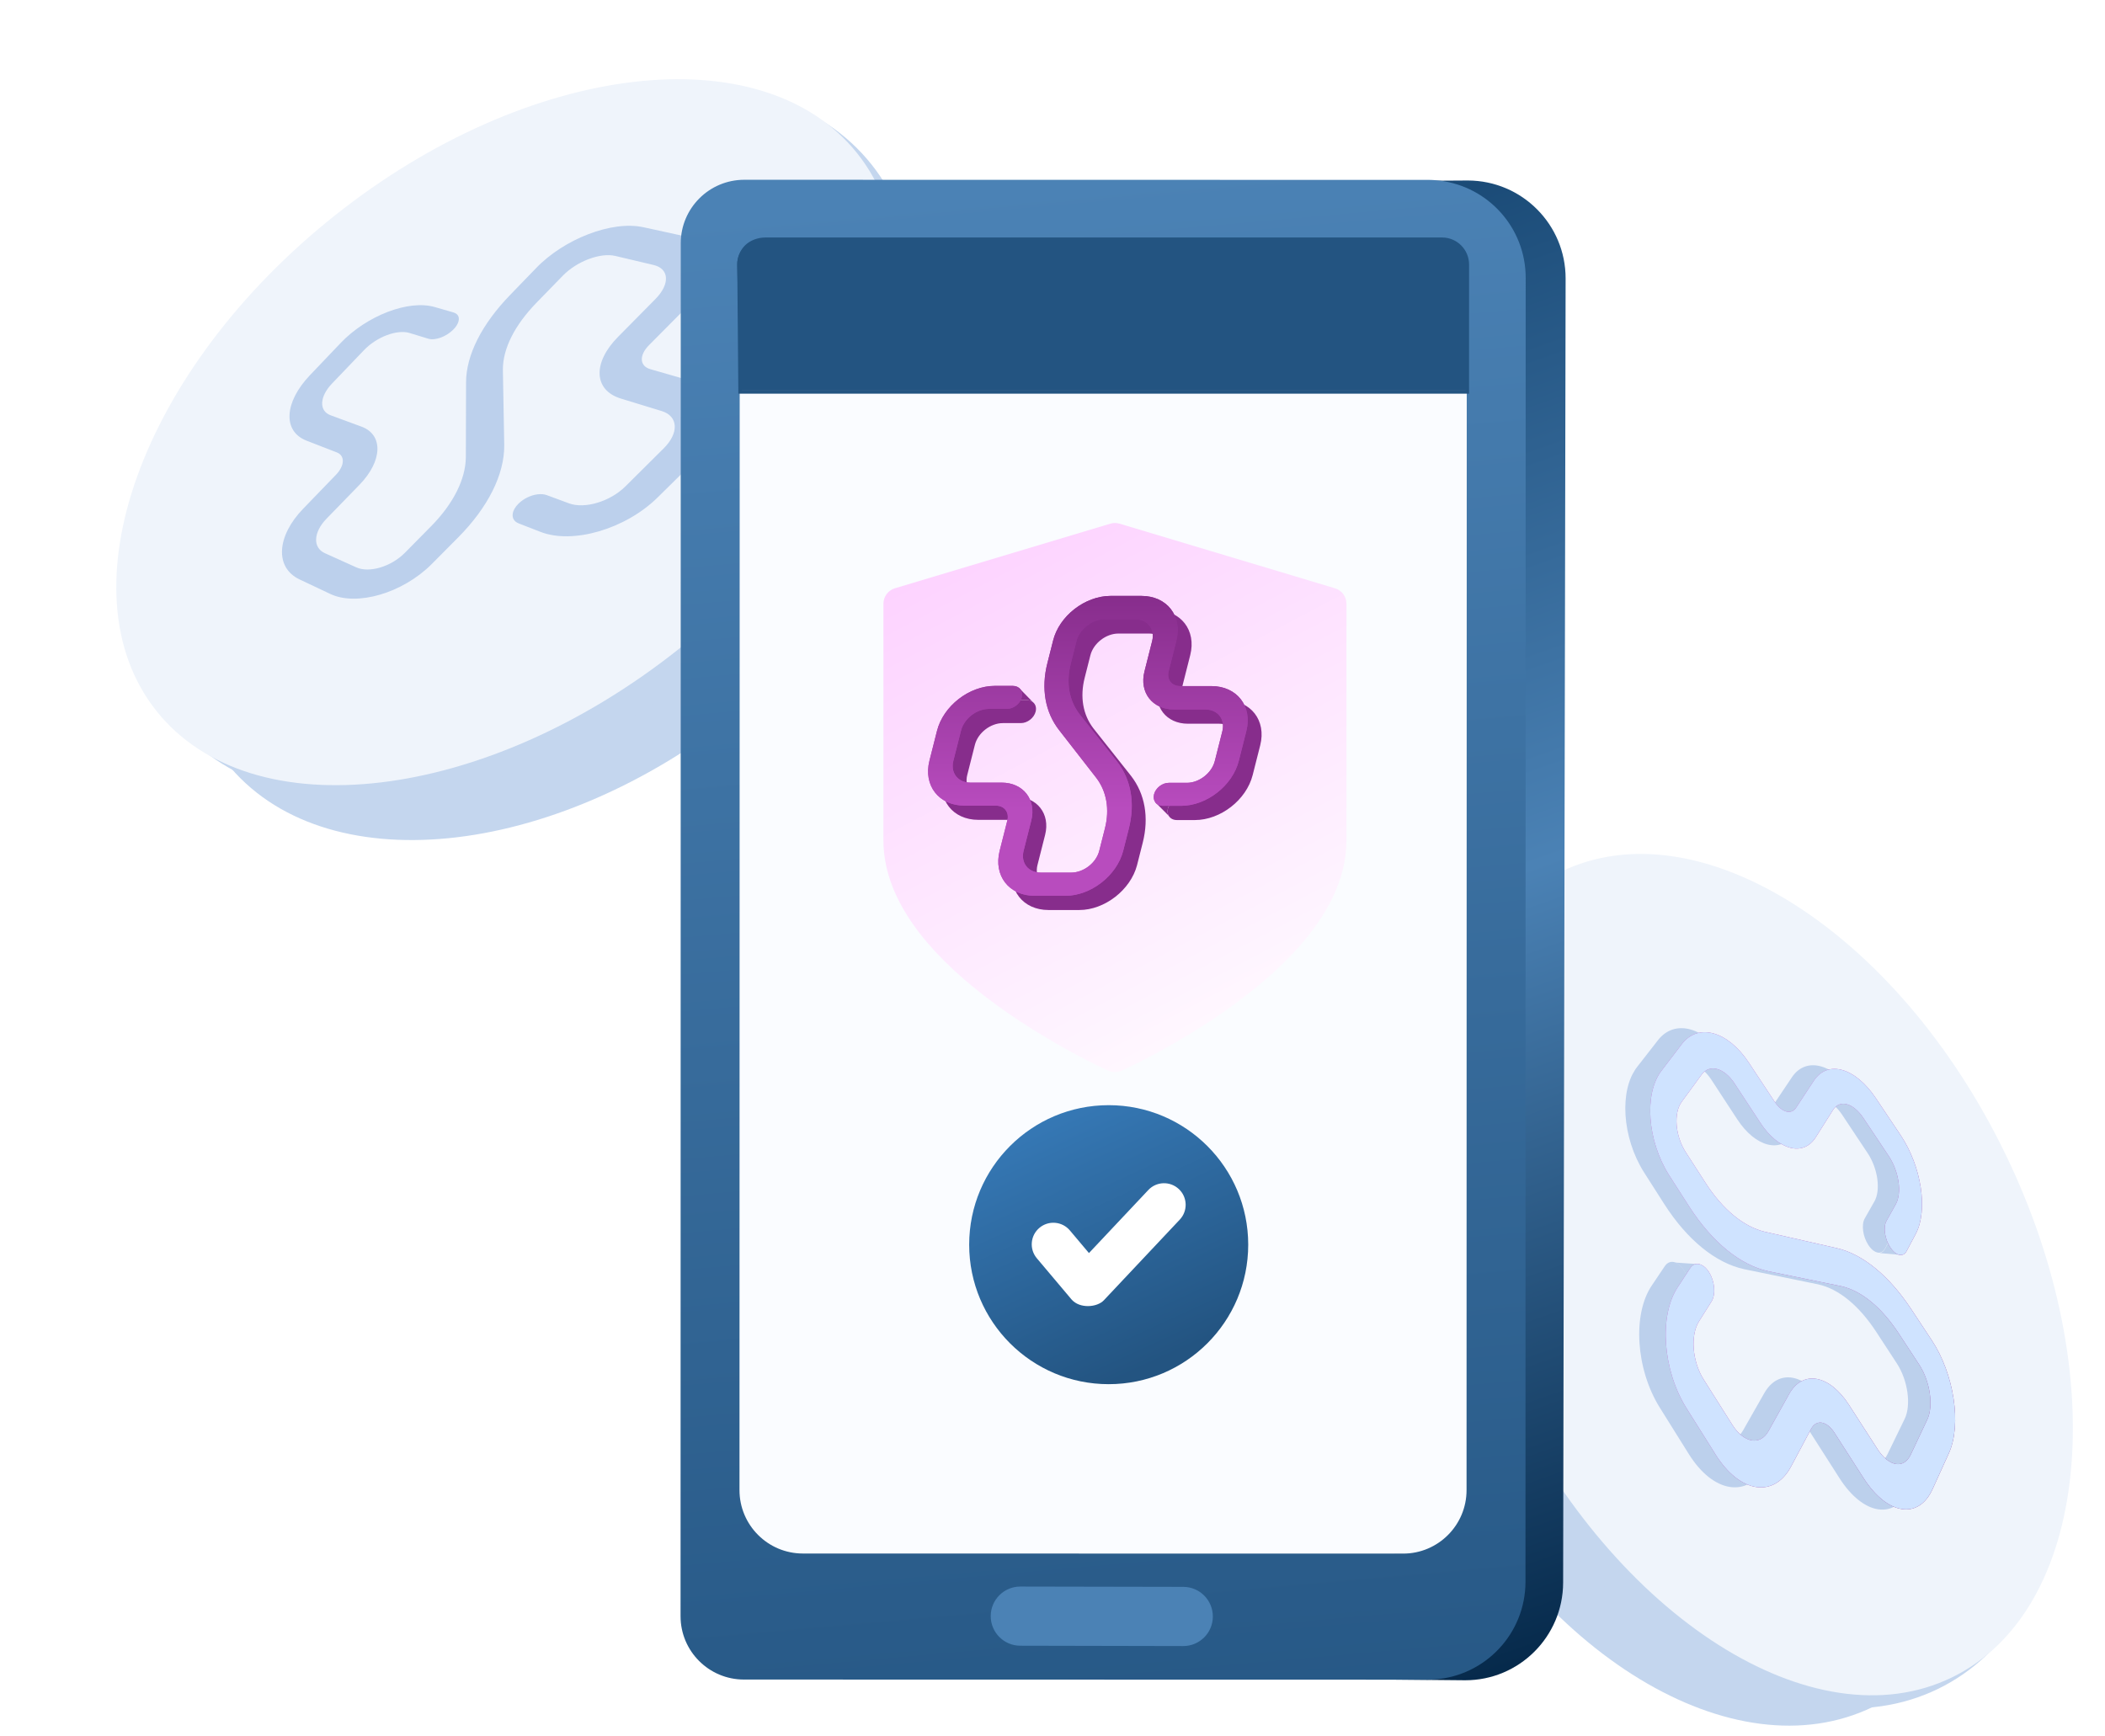
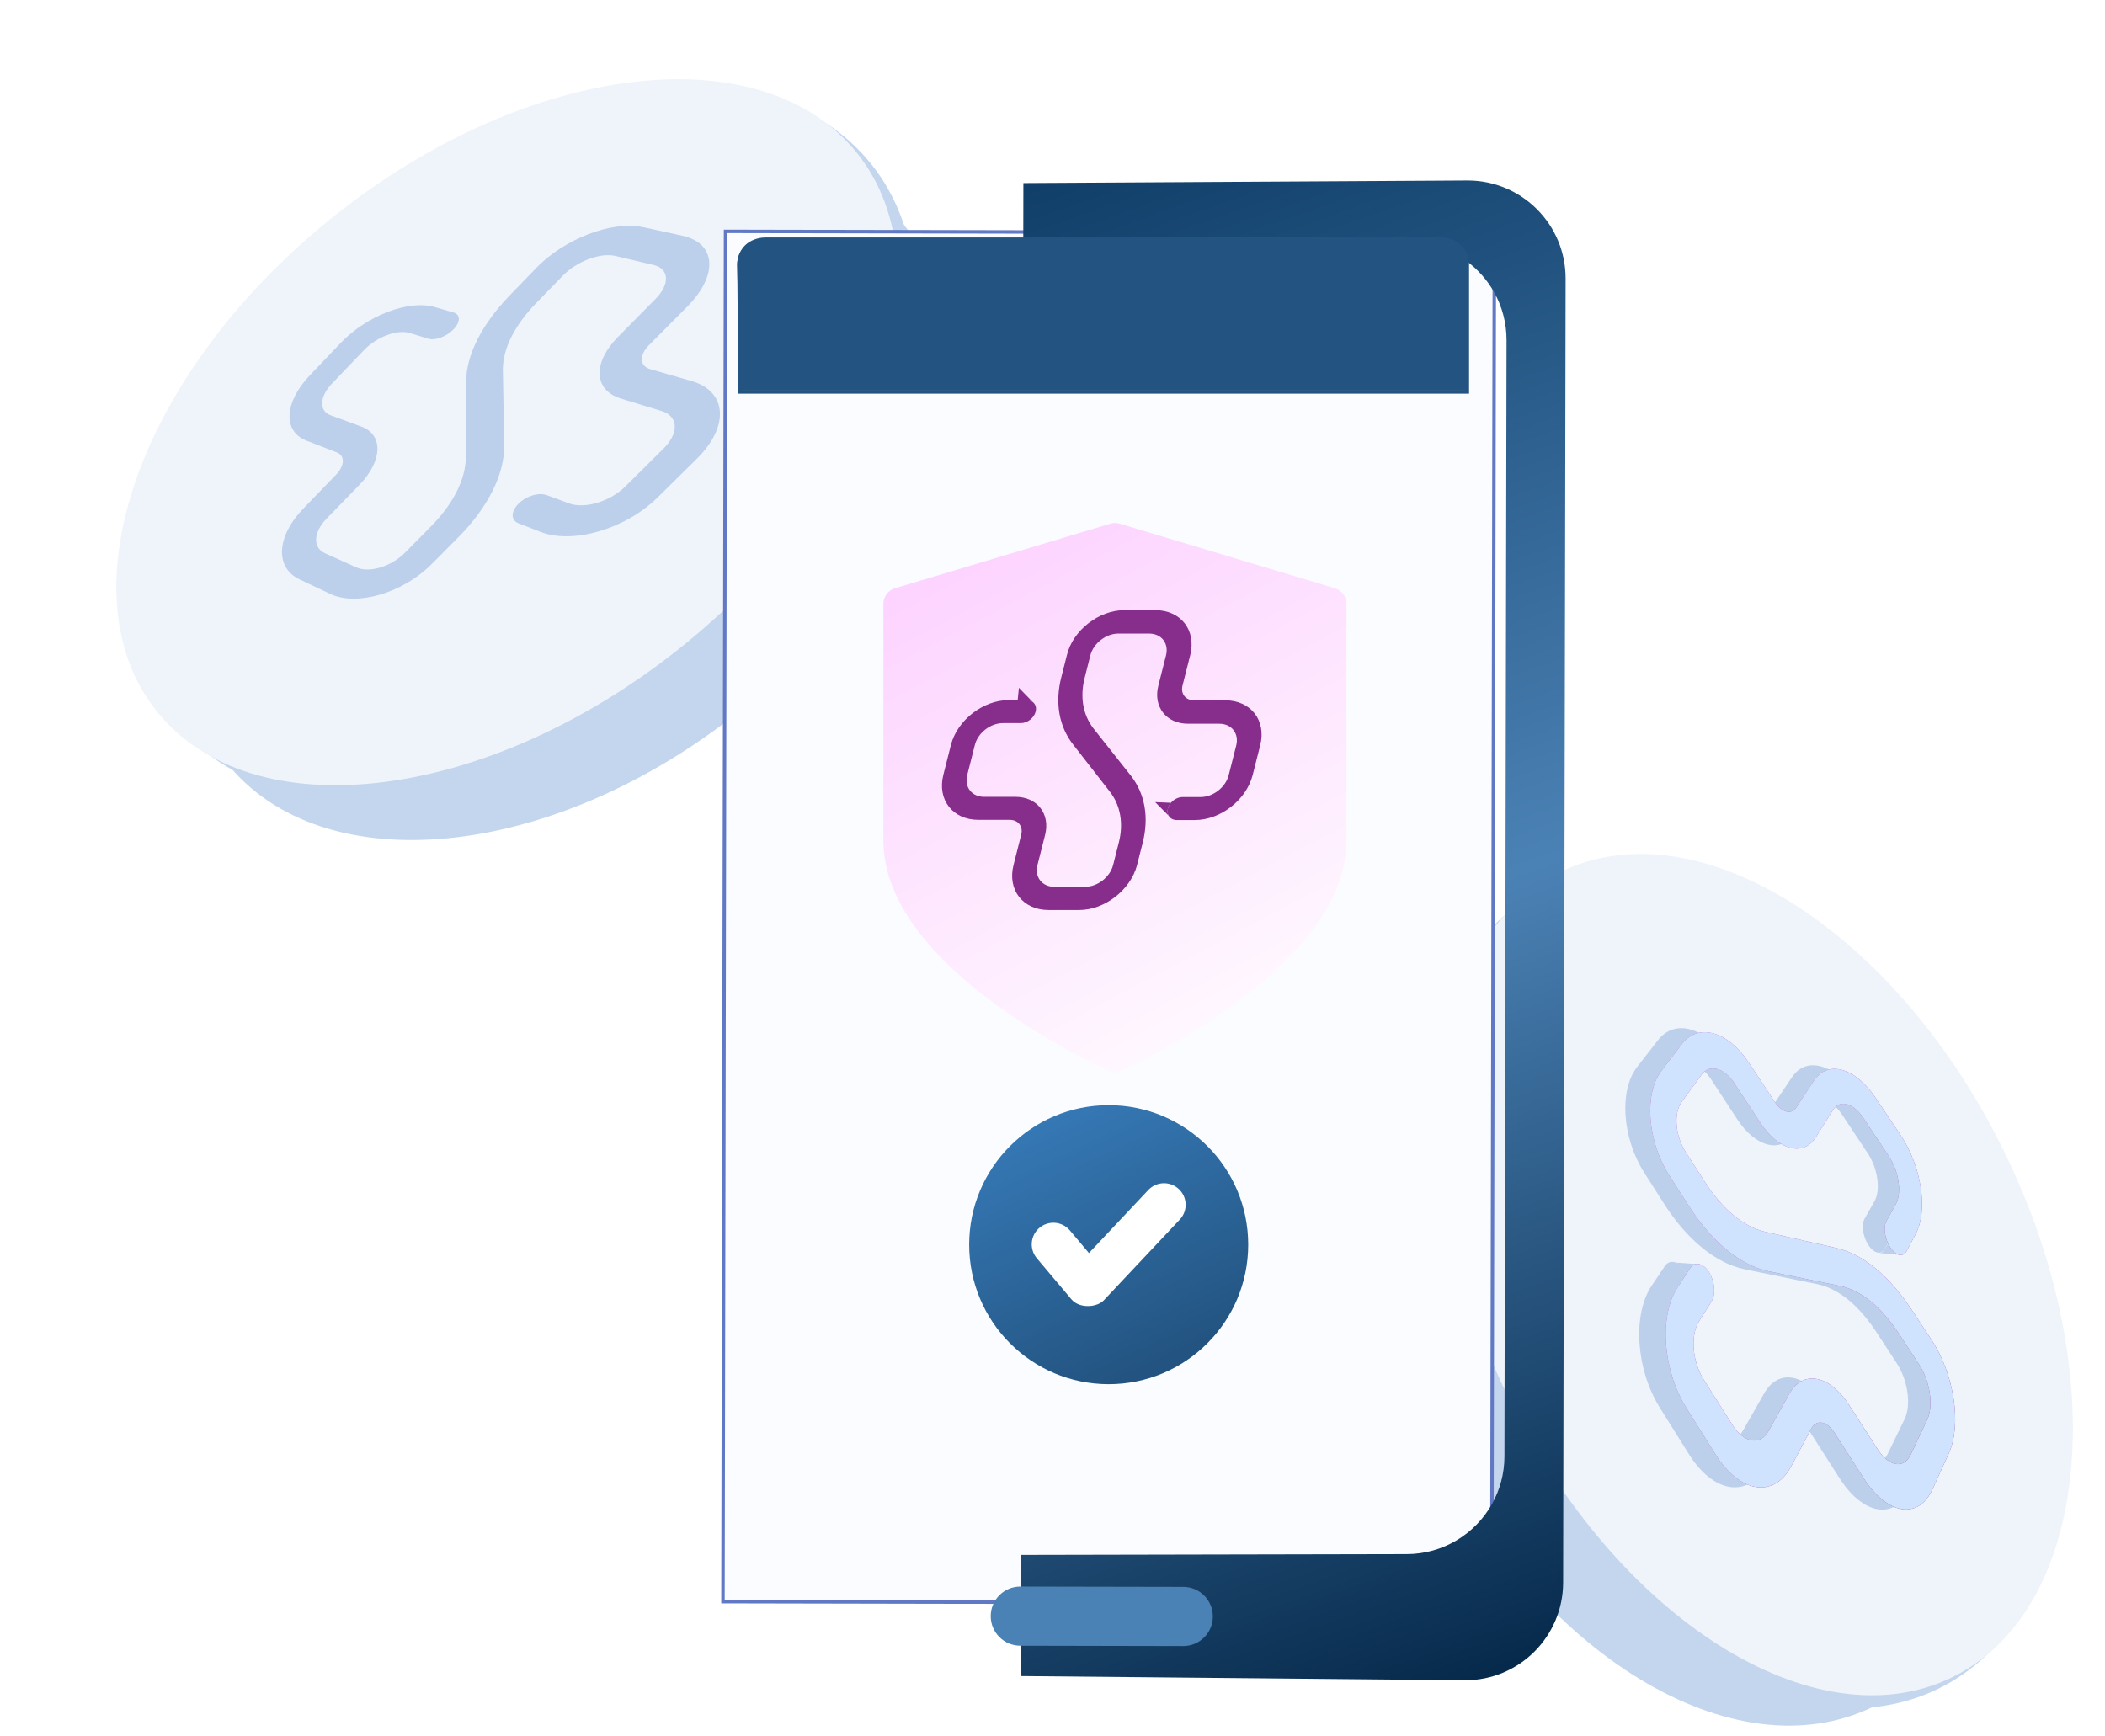
<svg xmlns="http://www.w3.org/2000/svg" width="480" height="396" viewBox="0 0 480 396" fill="none">
  <path d="M326.701 328.332C350.471 377.344 395.411 404.625 427.079 389.268C458.746 373.909 465.147 321.728 441.376 272.716C417.606 223.704 372.665 196.421 341 211.78C309.332 227.137 302.932 279.319 326.701 328.332Z" fill="#C4D6EE" />
  <path d="M338.305 322.305C362.833 372.877 409.204 401.028 441.879 385.181C474.554 369.334 481.161 315.489 456.633 264.917C432.106 214.344 385.733 186.192 353.058 202.039C320.383 217.886 313.778 271.731 338.305 322.305Z" fill="#C4D6EE" />
  <path d="M343.724 318.219C368.333 368.963 413.701 397.769 445.057 382.562C476.414 367.354 481.882 313.892 457.272 263.151C432.663 212.409 387.295 183.6 355.938 198.808C324.584 214.015 319.113 267.477 343.724 318.219Z" fill="#EFF4FB" />
  <g clip-path="url(#clip0_1898_266)">
    <path d="M439.272 331.35L435.446 339.574C432.139 346.685 424.899 345.641 419.436 337.072L412.801 326.682C411.024 323.893 408.6 323.481 407.361 325.764L402.649 334.367C398.615 341.727 390.696 340.562 385.113 331.625L378.481 321.015C372.995 312.234 372.237 299.744 376.625 293.209L379.625 288.748C380.236 287.837 381.141 287.567 382.042 287.916C382.73 288.165 383.408 288.756 383.986 289.661C384.432 290.366 384.75 291.145 384.948 291.954C385.348 293.599 385.212 295.306 384.509 296.412L381.555 300.974C379.506 304.152 379.884 310.148 382.524 314.356L389.081 324.773C391.722 328.981 395.521 329.644 397.49 326.172L402.31 317.705C405.537 312.061 411.702 313.201 416.172 320.179L422.716 330.366C425.297 334.39 428.766 335.011 430.404 331.645L434.316 323.595C435.84 320.461 435.06 314.801 432.535 310.933L427.848 303.756C423.908 297.73 419.286 293.962 414.665 292.922L397.758 289.454C391.24 288.06 384.743 282.785 379.5 274.591L374.852 267.311C369.851 259.381 369.21 248.595 373.29 243.345L378.07 237.212C381.937 232.26 388.823 234.239 393.613 241.526L399.526 250.505C401.129 252.946 403.331 253.527 404.478 251.835L408.608 245.673C411.887 240.802 418.241 242.622 422.957 249.643L428.63 258.136C433.407 265.267 434.943 275.406 431.949 280.863L430.878 282.821L429.795 284.798C429.494 285.318 429.086 285.627 428.619 285.679C427.821 285.763 426.835 285.167 426.046 283.941C424.77 282.012 424.407 279.297 425.22 277.858L427.415 273.997C428.894 271.406 428.213 266.474 425.86 262.954L420.044 254.205C417.764 250.777 414.623 249.875 413.047 252.31L408.982 258.61C406.097 263.089 400.293 261.612 396.144 255.266L390.217 246.205C387.886 242.648 384.495 241.676 382.635 244.17L377.921 250.441C375.991 253.018 376.312 258.213 378.77 262.017L383.369 269.169C387.235 275.177 392.074 279.145 396.924 280.292L413.622 284.086C419.674 285.458 425.756 290.443 430.894 298.279L435.531 305.329C440.645 313.027 442.406 324.61 439.311 331.248L439.272 331.35Z" fill="#BCD0EC" />
    <path d="M382.021 287.954C382.709 288.203 383.386 288.794 383.965 289.699C384.41 290.404 384.729 291.183 384.926 291.992L387.601 288.309L382.032 287.935L382.021 287.954Z" fill="#BCD0EC" />
    <path d="M429.782 284.892C429.481 285.412 429.073 285.721 428.606 285.773L433.54 286.2L430.865 282.915L429.782 284.892Z" fill="#BCD0EC" />
    <path d="M444.396 331.417L440.697 339.565C437.507 346.619 430.392 345.574 424.944 337.087L418.338 326.79C416.567 324.028 414.184 323.615 412.982 325.87L408.428 334.416C404.537 341.709 396.748 340.571 391.19 331.698L384.588 321.18C379.117 312.481 378.279 300.094 382.525 293.626L385.419 289.202C386.459 287.622 388.365 288.032 389.697 290.117C391.028 292.202 391.287 295.204 390.268 296.82L387.418 301.345C385.433 304.485 385.848 310.453 388.494 314.614L395.021 324.94C397.652 329.093 401.383 329.765 403.288 326.331L407.966 317.931C411.077 312.343 417.158 313.485 421.614 320.38L428.128 330.475C430.703 334.472 434.115 335.084 435.7 331.737L439.47 323.753C440.942 320.638 440.129 315.034 437.624 311.203L432.962 304.089C429.033 298.119 424.473 294.387 419.92 293.337L403.274 289.921C396.871 288.544 390.437 283.305 385.209 275.194L380.585 267.978C375.609 260.112 374.873 249.42 378.848 244.208L383.496 238.122C387.242 233.2 394.039 235.153 398.804 242.376L404.691 251.29C406.29 253.704 408.466 254.294 409.57 252.603L413.585 246.497C416.769 241.646 423.05 243.448 427.73 250.424L433.378 258.852C438.134 265.947 439.724 275.993 436.825 281.43L434.75 285.337C433.979 286.775 432.319 286.408 431.043 284.479C429.767 282.55 429.393 279.854 430.169 278.443L432.3 274.619C433.727 272.048 433.024 267.153 430.687 263.642L424.896 254.957C422.621 251.556 419.538 250.663 418.003 253.098L414.044 259.359C411.237 263.81 405.522 262.359 401.409 256.059L395.507 247.062C393.197 243.542 389.848 242.57 388.04 245.044L383.474 251.276C381.597 253.835 381.965 258.983 384.408 262.778L388.981 269.865C392.827 275.837 397.631 279.759 402.381 280.899L418.818 284.64C424.77 286.004 430.8 290.935 435.913 298.707L440.525 305.692C445.561 313.345 447.376 324.835 444.396 331.417Z" fill="url(#paint0_linear_1898_266)" />
    <path d="M444.396 331.417L440.697 339.565C437.507 346.619 430.392 345.574 424.944 337.087L418.338 326.79C416.567 324.028 414.184 323.615 412.982 325.87L408.428 334.416C404.537 341.709 396.748 340.571 391.19 331.698L384.588 321.18C379.117 312.481 378.279 300.094 382.525 293.626L385.419 289.202C386.459 287.622 388.365 288.032 389.697 290.117C391.028 292.202 391.287 295.204 390.268 296.82L387.418 301.345C385.433 304.485 385.848 310.453 388.494 314.614L395.021 324.94C397.652 329.093 401.383 329.765 403.288 326.331L407.966 317.931C411.077 312.343 417.158 313.485 421.614 320.38L428.128 330.475C430.703 334.472 434.115 335.084 435.7 331.737L439.47 323.753C440.942 320.638 440.129 315.034 437.624 311.203L432.962 304.089C429.033 298.119 424.473 294.387 419.92 293.337L403.274 289.921C396.871 288.544 390.437 283.305 385.209 275.194L380.585 267.978C375.609 260.112 374.873 249.42 378.848 244.208L383.496 238.122C387.242 233.2 394.039 235.153 398.804 242.376L404.691 251.29C406.29 253.704 408.466 254.294 409.57 252.603L413.585 246.497C416.769 241.646 423.05 243.448 427.73 250.424L433.378 258.852C438.134 265.947 439.724 275.993 436.825 281.43L434.75 285.337C433.979 286.775 432.319 286.408 431.043 284.479C429.767 282.55 429.393 279.854 430.169 278.443L432.3 274.619C433.727 272.048 433.024 267.153 430.687 263.642L424.896 254.957C422.621 251.556 419.538 250.663 418.003 253.098L414.044 259.359C411.237 263.81 405.522 262.359 401.409 256.059L395.507 247.062C393.197 243.542 389.848 242.57 388.04 245.044L383.474 251.276C381.597 253.835 381.965 258.983 384.408 262.778L388.981 269.865C392.827 275.837 397.631 279.759 402.381 280.899L418.818 284.64C424.77 286.004 430.8 290.935 435.913 298.707L440.525 305.692C445.561 313.345 447.376 324.835 444.396 331.417Z" fill="#CFE3FF" />
  </g>
  <path d="M168.455 162.346C211.084 128.434 227.878 78.616 205.969 51.072C184.057 23.53 131.74 28.694 89.111 62.606C46.482 96.518 29.686 146.336 51.597 173.877C73.507 201.421 125.826 196.256 168.455 162.346Z" fill="#C4D6EE" />
  <path d="M160.037 152.34C204.022 117.347 221.352 65.943 198.744 37.523C176.136 9.104 122.149 14.431 78.164 49.423C34.178 84.414 16.847 135.82 39.455 164.24C62.063 192.66 116.049 187.331 160.037 152.34Z" fill="#C4D6EE" />
  <path d="M154.865 147.945C199 112.836 217.189 62.267 195.493 34.995C173.797 7.722 120.434 14.075 76.301 49.185C32.168 84.294 13.976 134.863 35.672 162.136C57.368 189.406 110.732 183.055 154.865 147.945Z" fill="#EFF4FB" />
  <path d="M146.787 51.835L155.649 53.77C163.311 55.442 163.875 62.736 156.707 69.94L148.02 78.686C145.687 81.03 145.815 83.486 148.313 84.196L157.739 86.912C165.802 89.239 166.398 97.222 158.898 104.624L149.994 113.415C142.625 120.688 130.603 124.159 123.267 121.306L118.257 119.354C117.235 118.957 116.774 118.133 116.917 117.177C117.01 116.451 117.439 115.661 118.196 114.898C118.785 114.31 119.477 113.829 120.222 113.459C121.74 112.709 123.436 112.468 124.668 112.912L129.766 114.797C133.315 116.101 139.084 114.422 142.612 110.925L151.344 102.25C154.872 98.753 154.688 94.901 150.87 93.739L141.554 90.887C135.341 88.972 135.106 82.706 140.937 76.819L149.447 68.206C152.81 64.808 152.657 61.286 149.014 60.425L140.303 58.367C136.911 57.565 131.56 59.564 128.338 62.874L122.358 69.017C117.34 74.178 114.674 79.513 114.67 84.249L114.982 101.506C115.047 108.171 111.32 115.663 104.47 122.571L98.383 128.699C91.739 135.313 81.354 138.297 75.339 135.463L68.309 132.14C62.631 129.449 63.057 122.297 69.121 116.03L76.589 108.297C78.621 106.198 78.706 103.922 76.805 103.174L69.888 100.49C64.418 98.356 64.805 91.758 70.625 85.621L77.672 78.228C83.585 72.008 93.143 68.292 99.123 70.02L101.268 70.638L103.434 71.261C104.007 71.442 104.398 71.772 104.551 72.216C104.807 72.977 104.441 74.07 103.417 75.107C101.814 76.774 99.244 77.722 97.662 77.243L93.414 75.946C90.563 75.069 85.899 76.812 82.979 79.877L75.713 87.466C72.866 90.441 72.674 93.702 75.394 94.708L82.43 97.297C87.431 99.133 87.26 105.119 81.975 110.556L74.429 118.321C71.467 121.373 71.26 124.894 74.1 126.164L81.251 129.393C84.187 130.712 89.186 129.263 92.361 126.033L98.334 119.982C103.351 114.896 106.165 109.305 106.224 104.322L106.275 87.198C106.291 80.993 109.826 73.969 116.348 67.241L122.213 61.176C128.607 54.502 139.525 50.251 146.68 51.82L146.787 51.835Z" fill="#BCD0EC" />
  <path d="M165.469 52.766L164.842 365.26L340.161 365.612L340.788 53.117L165.469 52.766Z" fill="white" />
  <path d="M165.469 52.766L164.842 365.26L340.161 365.612L340.788 53.117L165.469 52.766Z" fill="#FAFCFF" />
  <g filter="url(#filter0_d_1898_266)">
    <path d="M301.41 130.162L252.292 115.426C251.604 115.22 250.871 115.22 250.183 115.426L201.064 130.162C199.512 130.628 198.449 132.056 198.449 133.676V187.707C198.449 194.735 201.294 201.929 206.905 209.089C211.191 214.558 217.119 220.05 224.526 225.411C236.97 234.419 249.223 239.944 249.738 240.175C250.215 240.388 250.726 240.495 251.237 240.495C251.749 240.495 252.26 240.389 252.736 240.175C253.252 239.944 265.505 234.419 277.948 225.411C285.355 220.05 291.284 214.558 295.569 209.089C301.18 201.929 304.025 194.735 304.025 187.707V133.676C304.025 132.056 302.962 130.628 301.41 130.162Z" fill="url(#paint1_linear_1898_266)" />
  </g>
  <path d="M340.569 366.005L164.465 365.652L165.053 52.373L341.158 52.726L340.569 366.005ZM165.249 364.867L339.784 365.22L340.373 53.511L165.838 53.158L165.249 364.867Z" fill="#6179C4" />
  <path d="M357.005 63.533L356.864 138.019L356.77 186.529L356.675 235.039L356.44 360.911C356.416 373.241 346.401 383.217 334.079 383.193L319.833 383.06L232.711 382.236L232.726 375.313L232.742 365.392L232.75 361.821L232.766 354.6L320.696 354.42C329.079 354.435 336.402 349.82 340.224 342.984C342.022 339.781 343.05 336.085 343.058 332.145L343.223 242.518L343.434 130.531L343.537 77.583C343.544 73.643 342.532 69.946 340.75 66.728C339.173 63.879 336.983 61.414 334.369 59.507C330.829 56.909 326.497 55.339 321.803 55.229C321.623 55.214 321.442 55.214 321.261 55.214L301.443 55.104L284.67 55.017L263.447 54.97L233.331 54.907V54.782L233.339 52.898L233.362 41.753L263.447 41.58L328.349 41.203L334.722 41.164C347.053 41.196 357.029 51.211 357.005 63.533Z" fill="url(#paint2_linear_1898_266)" />
-   <path d="M328.349 41.204C327.94 41.149 327.532 41.11 327.116 41.078C326.614 41.039 326.096 41.023 325.57 41.023L263.446 41.016L169.715 41C161.718 41 155.242 47.475 155.234 55.465L155.226 128.24L155.187 368.572C155.179 376.554 161.655 383.029 169.637 383.029L319.833 383.061H325.515C326.018 383.061 326.528 383.053 327.038 383.006C338.662 382.229 347.845 372.559 347.853 360.731L347.869 240.306L347.892 133.389L347.9 63.361C347.9 51.973 339.376 42.57 328.349 41.204ZM334.416 339.837C334.416 347.827 327.933 354.31 319.942 354.31L183.074 354.287C175.1 354.287 168.624 347.804 168.624 339.821L168.664 128.24L168.672 74.601V69.546C168.672 61.556 175.147 55.081 183.129 55.081L263.446 55.096L301.443 55.104L320.005 55.112C320.617 55.112 321.214 55.151 321.803 55.23C328.937 56.109 334.463 62.2 334.463 69.57V74.601L334.455 135.061L334.431 238.359L334.416 339.837Z" fill="url(#paint3_linear_1898_266)" />
  <path d="M269.804 375.393L232.647 375.314C228.919 375.307 225.905 372.277 225.913 368.557C225.921 364.828 228.95 361.814 232.671 361.822L269.827 361.893C273.555 361.901 276.569 364.93 276.561 368.651C276.561 372.387 273.532 375.401 269.804 375.393Z" fill="#4B82B5" />
  <path d="M334.596 89.078H168.758L168.099 60.308C168.099 57.129 170.674 54.555 173.852 54.555H328.184C331.363 54.555 334.596 56.987 334.596 60.165V89.078Z" fill="#235481" />
  <path d="M334.988 89.784H168.365L168.117 60.308C168.117 58.667 168.745 57.107 169.906 55.945C171.068 54.784 172.862 54.162 174.511 54.162H328.843C332.233 54.162 334.988 56.917 334.988 60.308V89.784ZM169.15 88.999H334.203V60.308C334.203 57.349 331.802 54.947 328.843 54.947H174.511C173.082 54.947 171.476 55.49 170.463 56.503C169.451 57.515 168.902 58.871 168.902 60.308L169.15 88.999Z" fill="#235481" />
-   <path d="M325.8 75.205C326.163 75.569 326.163 76.156 325.8 76.52C325.618 76.701 325.38 76.792 325.142 76.792C324.904 76.792 324.666 76.701 324.485 76.52L321.692 73.726L318.898 76.52C318.717 76.701 318.479 76.792 318.241 76.792C318.003 76.792 317.765 76.701 317.584 76.52C317.22 76.156 317.22 75.569 317.584 75.205L320.377 72.412L317.584 69.618C317.22 69.255 317.22 68.667 317.584 68.304C317.947 67.94 318.535 67.94 318.898 68.304L321.692 71.097L324.485 68.304C324.849 67.94 325.436 67.94 325.8 68.304C326.163 68.667 326.163 69.255 325.8 69.618L323.006 72.412L325.8 75.205Z" fill="#235481" />
  <circle cx="252.814" cy="283.854" r="31.814" fill="url(#paint4_linear_1898_266)" />
  <path d="M244.34 296.343L236.424 286.949C234.672 284.869 234.938 281.763 237.02 280.011C239.102 278.26 242.21 278.526 243.964 280.607L248.313 285.768L261.845 271.391C263.709 269.41 266.828 269.314 268.811 271.176C270.794 273.039 270.89 276.155 269.025 278.136L251.7 296.544C250.153 298.173 246.193 298.496 244.34 296.343Z" fill="white" />
  <path d="M256.417 139.145L263.424 139.145C269.271 139.145 272.844 143.735 271.408 149.403L269.653 156.336C269.178 158.21 270.345 159.709 272.278 159.709L279.381 159.709C285.228 159.709 288.801 164.299 287.366 169.967L285.646 176.759C284.211 182.428 278.313 187.018 272.466 187.018H268.358C267.503 187.018 266.839 186.636 266.495 186.038C266.237 185.589 266.159 185.018 266.317 184.395C266.438 183.914 266.685 183.464 267.015 183.077C267.68 182.296 268.685 181.772 269.687 181.772H273.794C276.597 181.772 279.474 179.57 280.174 176.806L281.894 170.014C282.582 167.297 280.88 165.049 278.029 165.049H270.877C265.949 165.049 262.922 161.161 264.132 156.383L265.888 149.45C266.576 146.733 264.874 144.485 262.023 144.485L255.016 144.485C252.214 144.485 249.337 146.686 248.637 149.45L247.332 154.603C246.229 158.959 246.949 162.988 249.307 166.079L257.91 176.947C261.082 181.022 262.038 186.409 260.579 192.171L259.274 197.324C257.802 202.945 251.904 207.535 246.105 207.535H239.099C233.252 207.535 229.679 202.945 231.114 197.277L232.87 190.344C233.344 188.47 232.177 186.971 230.245 186.971H223.093C217.246 186.971 213.673 182.381 215.108 176.713L216.828 169.92C218.264 164.252 224.162 159.662 230.008 159.662H232.062H234.116C234.668 159.662 235.141 159.821 235.499 160.095C236.112 160.564 236.39 161.368 236.158 162.285C235.79 163.737 234.285 164.908 232.787 164.908H228.68C225.877 164.908 223 167.11 222.3 169.874L220.557 176.759C219.869 179.476 221.571 181.725 224.422 181.725H231.573C236.502 181.725 239.528 185.613 238.318 190.391L236.574 197.277C235.886 199.994 237.588 202.242 240.439 202.242H247.446C250.248 202.242 253.125 200.04 253.825 197.277L255.13 192.124C256.221 187.814 255.514 183.739 253.156 180.647L244.661 169.733C241.489 165.658 240.533 160.271 241.992 154.509L243.297 149.356C244.672 143.735 250.57 139.145 256.417 139.145Z" fill="#872D8C" />
  <path d="M266.495 186.038C266.237 185.589 266.159 185.018 266.317 184.395C266.438 183.914 266.685 183.464 267.015 183.077L263.408 182.93L266.495 186.038Z" fill="#872D8C" />
  <path d="M234.116 159.662C234.668 159.662 235.141 159.821 235.499 160.095L232.338 156.859L232.062 159.662H234.116Z" fill="#872D8C" />
-   <path d="M253.251 135.9L260.258 135.9C266.105 135.9 269.678 140.491 268.243 146.159L266.487 153.092C266.013 154.966 267.179 156.464 269.112 156.464L276.215 156.464C282.062 156.464 285.635 161.055 284.2 166.723L282.48 173.515C281.045 179.183 275.147 183.774 269.3 183.774H265.193C263.695 183.774 262.783 182.603 263.151 181.151C263.519 179.699 265.023 178.528 266.521 178.528H270.629C273.431 178.528 276.308 176.326 277.008 173.562L278.728 166.77C279.416 164.053 277.714 161.805 274.863 161.805H267.712C262.783 161.805 259.757 157.917 260.967 153.139L262.722 146.206C263.41 143.489 261.708 141.24 258.857 141.24L251.851 141.24C249.048 141.24 246.171 143.442 245.471 146.206L244.166 151.359C243.063 155.715 243.783 159.743 246.141 162.835L254.744 173.703C257.916 177.778 258.872 183.165 257.413 188.927L256.108 194.079C254.636 199.701 248.738 204.291 242.94 204.291H235.933C230.086 204.291 226.513 199.701 227.948 194.033L229.704 187.1C230.178 185.226 229.012 183.727 227.079 183.727H219.927C214.08 183.727 210.507 179.137 211.943 173.468L213.662 166.676C215.098 161.008 220.996 156.418 226.843 156.418H230.95C232.448 156.418 233.359 157.589 232.992 159.041C232.624 160.493 231.119 161.664 229.621 161.664H225.514C222.711 161.664 219.835 163.866 219.135 166.629L217.391 173.515C216.703 176.232 218.405 178.481 221.256 178.481H228.407C233.336 178.481 236.362 182.369 235.152 187.147L233.409 194.033C232.721 196.749 234.422 198.998 237.273 198.998H244.28C247.083 198.998 249.96 196.796 250.659 194.033L251.964 188.88C253.056 184.57 252.348 180.495 249.99 177.403L241.495 166.489C238.323 162.414 237.368 157.027 238.827 151.265L240.131 146.112C241.506 140.491 247.404 135.9 253.251 135.9Z" fill="url(#paint5_linear_1898_266)" />
-   <path d="M253.251 135.9L260.258 135.9C266.105 135.9 269.678 140.491 268.243 146.159L266.487 153.092C266.013 154.966 267.179 156.464 269.112 156.464L276.215 156.464C282.062 156.464 285.635 161.055 284.2 166.723L282.48 173.515C281.045 179.183 275.147 183.774 269.3 183.774H265.193C263.695 183.774 262.783 182.603 263.151 181.151C263.519 179.699 265.023 178.528 266.521 178.528H270.629C273.431 178.528 276.308 176.326 277.008 173.562L278.728 166.77C279.416 164.053 277.714 161.805 274.863 161.805H267.712C262.783 161.805 259.757 157.917 260.967 153.139L262.722 146.206C263.41 143.489 261.708 141.24 258.857 141.24L251.851 141.24C249.048 141.24 246.171 143.442 245.471 146.206L244.166 151.359C243.063 155.715 243.783 159.743 246.141 162.835L254.744 173.703C257.916 177.778 258.872 183.165 257.413 188.927L256.108 194.079C254.636 199.701 248.738 204.291 242.94 204.291H235.933C230.086 204.291 226.513 199.701 227.948 194.033L229.704 187.1C230.178 185.226 229.012 183.727 227.079 183.727H219.927C214.08 183.727 210.507 179.137 211.943 173.468L213.662 166.676C215.098 161.008 220.996 156.418 226.843 156.418H230.95C232.448 156.418 233.359 157.589 232.992 159.041C232.624 160.493 231.119 161.664 229.621 161.664H225.514C222.711 161.664 219.835 163.866 219.135 166.629L217.391 173.515C216.703 176.232 218.405 178.481 221.256 178.481H228.407C233.336 178.481 236.362 182.369 235.152 187.147L233.409 194.033C232.721 196.749 234.422 198.998 237.273 198.998H244.28C247.083 198.998 249.96 196.796 250.659 194.033L251.964 188.88C253.056 184.57 252.348 180.495 249.99 177.403L241.495 166.489C238.323 162.414 237.368 157.027 238.827 151.265L240.131 146.112C241.506 140.491 247.404 135.9 253.251 135.9Z" fill="url(#paint6_linear_1898_266)" />
  <defs>
    <filter id="filter0_d_1898_266" x="198.449" y="115.271" width="111.575" height="132.225" filterUnits="userSpaceOnUse" color-interpolation-filters="sRGB">
      <feFlood flood-opacity="0" result="BackgroundImageFix" />
      <feColorMatrix in="SourceAlpha" type="matrix" values="0 0 0 0 0 0 0 0 0 0 0 0 0 0 0 0 0 0 127 0" result="hardAlpha" />
      <feOffset dx="3" dy="4" />
      <feGaussianBlur stdDeviation="1.5" />
      <feComposite in2="hardAlpha" operator="out" />
      <feColorMatrix type="matrix" values="0 0 0 0 0.27 0 0 0 0 0.041 0 0 0 0 0.283 0 0 0 0.3 0" />
      <feBlend mode="normal" in2="BackgroundImageFix" result="effect1_dropShadow_1898_266" />
      <feBlend mode="normal" in="SourceGraphic" in2="effect1_dropShadow_1898_266" result="shape" />
    </filter>
    <linearGradient id="paint0_linear_1898_266" x1="462.906" y1="300.849" x2="375.128" y2="250.441" gradientUnits="userSpaceOnUse">
      <stop stop-color="#872D8C" />
      <stop offset="0.71" stop-color="#B84CBE" />
    </linearGradient>
    <linearGradient id="paint1_linear_1898_266" x1="169.525" y1="90.298" x2="261.792" y2="265.122" gradientUnits="userSpaceOnUse">
      <stop stop-color="#FCC4FF" />
      <stop offset="1" stop-color="white" />
    </linearGradient>
    <linearGradient id="paint2_linear_1898_266" x1="198.783" y1="41.164" x2="326.819" y2="402.334" gradientUnits="userSpaceOnUse">
      <stop stop-color="#0C3A64" />
      <stop offset="0.516" stop-color="#4B82B5" />
      <stop offset="1" stop-color="#002242" />
    </linearGradient>
    <linearGradient id="paint3_linear_1898_266" x1="251.544" y1="41" x2="285.65" y2="425.536" gradientUnits="userSpaceOnUse">
      <stop stop-color="#4B82B5" />
      <stop offset="1" stop-color="#235481" />
    </linearGradient>
    <linearGradient id="paint4_linear_1898_266" x1="221" y1="246.715" x2="252.815" y2="315.668" gradientUnits="userSpaceOnUse">
      <stop stop-color="#3A81C2" />
      <stop offset="1" stop-color="#235481" />
    </linearGradient>
    <linearGradient id="paint5_linear_1898_266" x1="248.071" y1="135.9" x2="248.071" y2="204.291" gradientUnits="userSpaceOnUse">
      <stop stop-color="#872D8C" />
      <stop offset="0.711" stop-color="#B84CBE" />
    </linearGradient>
    <linearGradient id="paint6_linear_1898_266" x1="248.071" y1="135.9" x2="248.071" y2="204.291" gradientUnits="userSpaceOnUse">
      <stop stop-color="#872D8C" />
      <stop offset="0.711" stop-color="#B84CBE" />
    </linearGradient>
    <clipPath id="clip0_1898_266">
      <rect width="96.025" height="106.695" fill="white" transform="translate(477.15 276.764) rotate(120.077)" />
    </clipPath>
  </defs>
</svg>